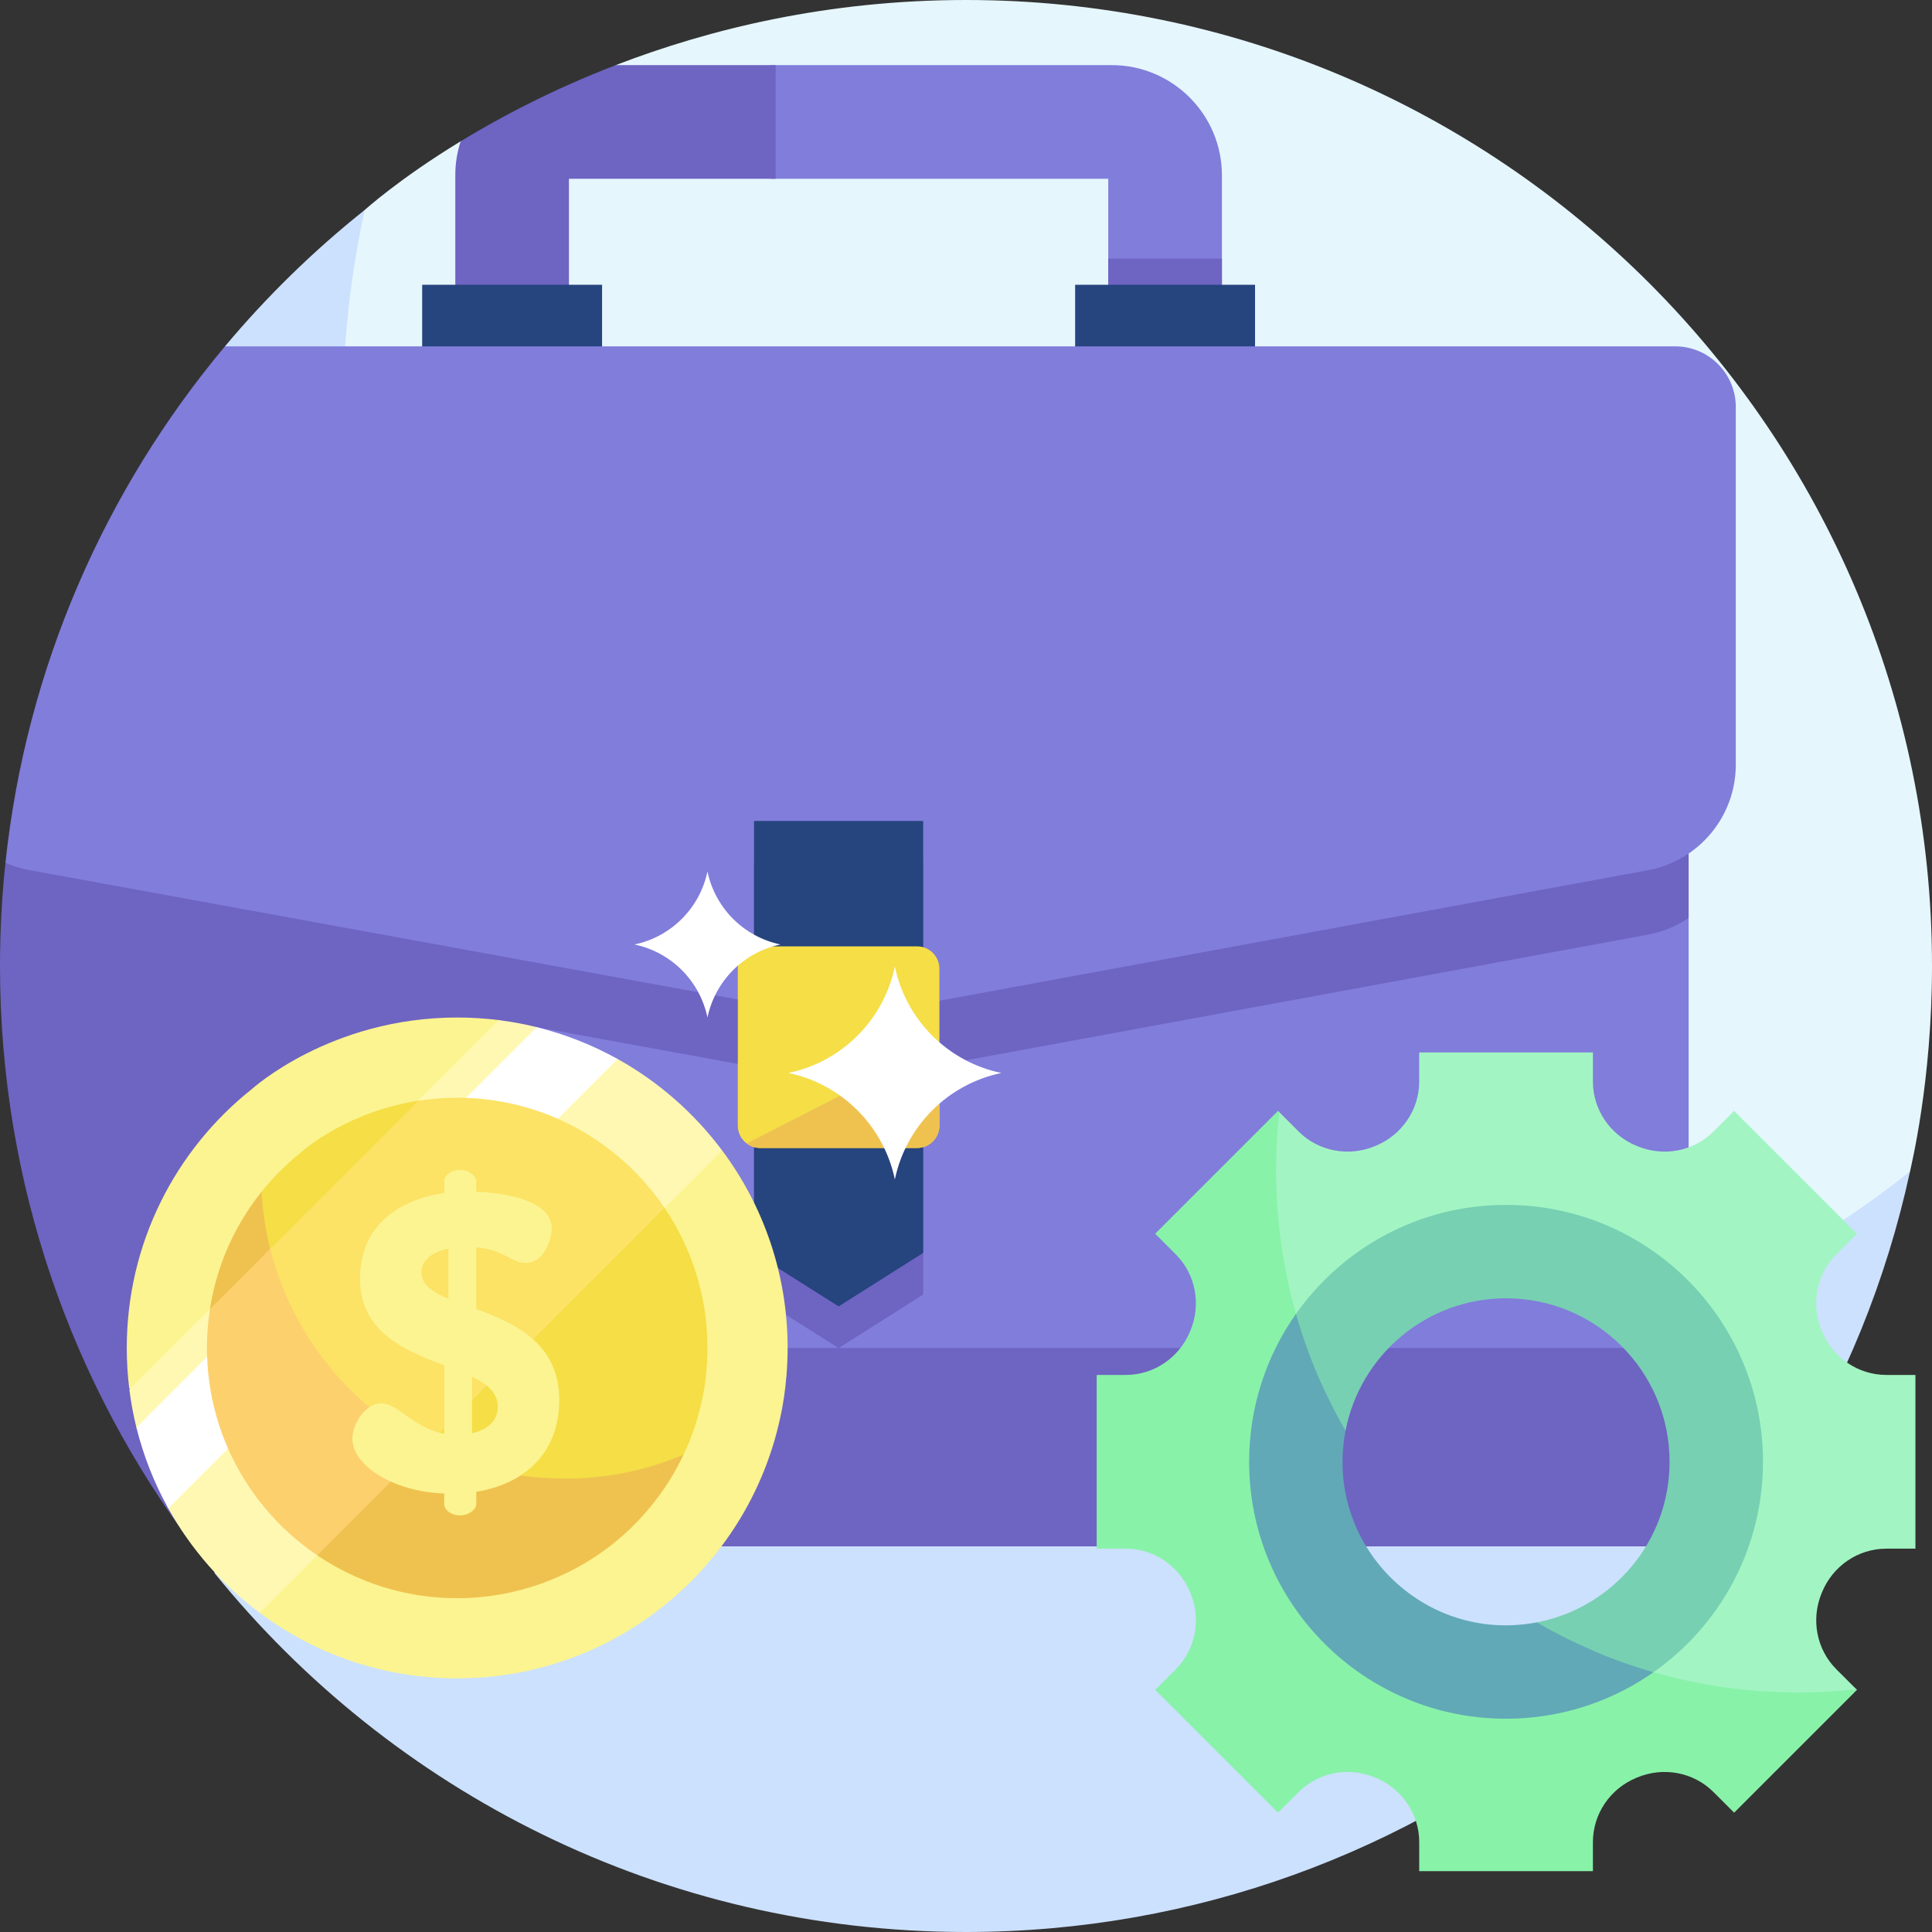
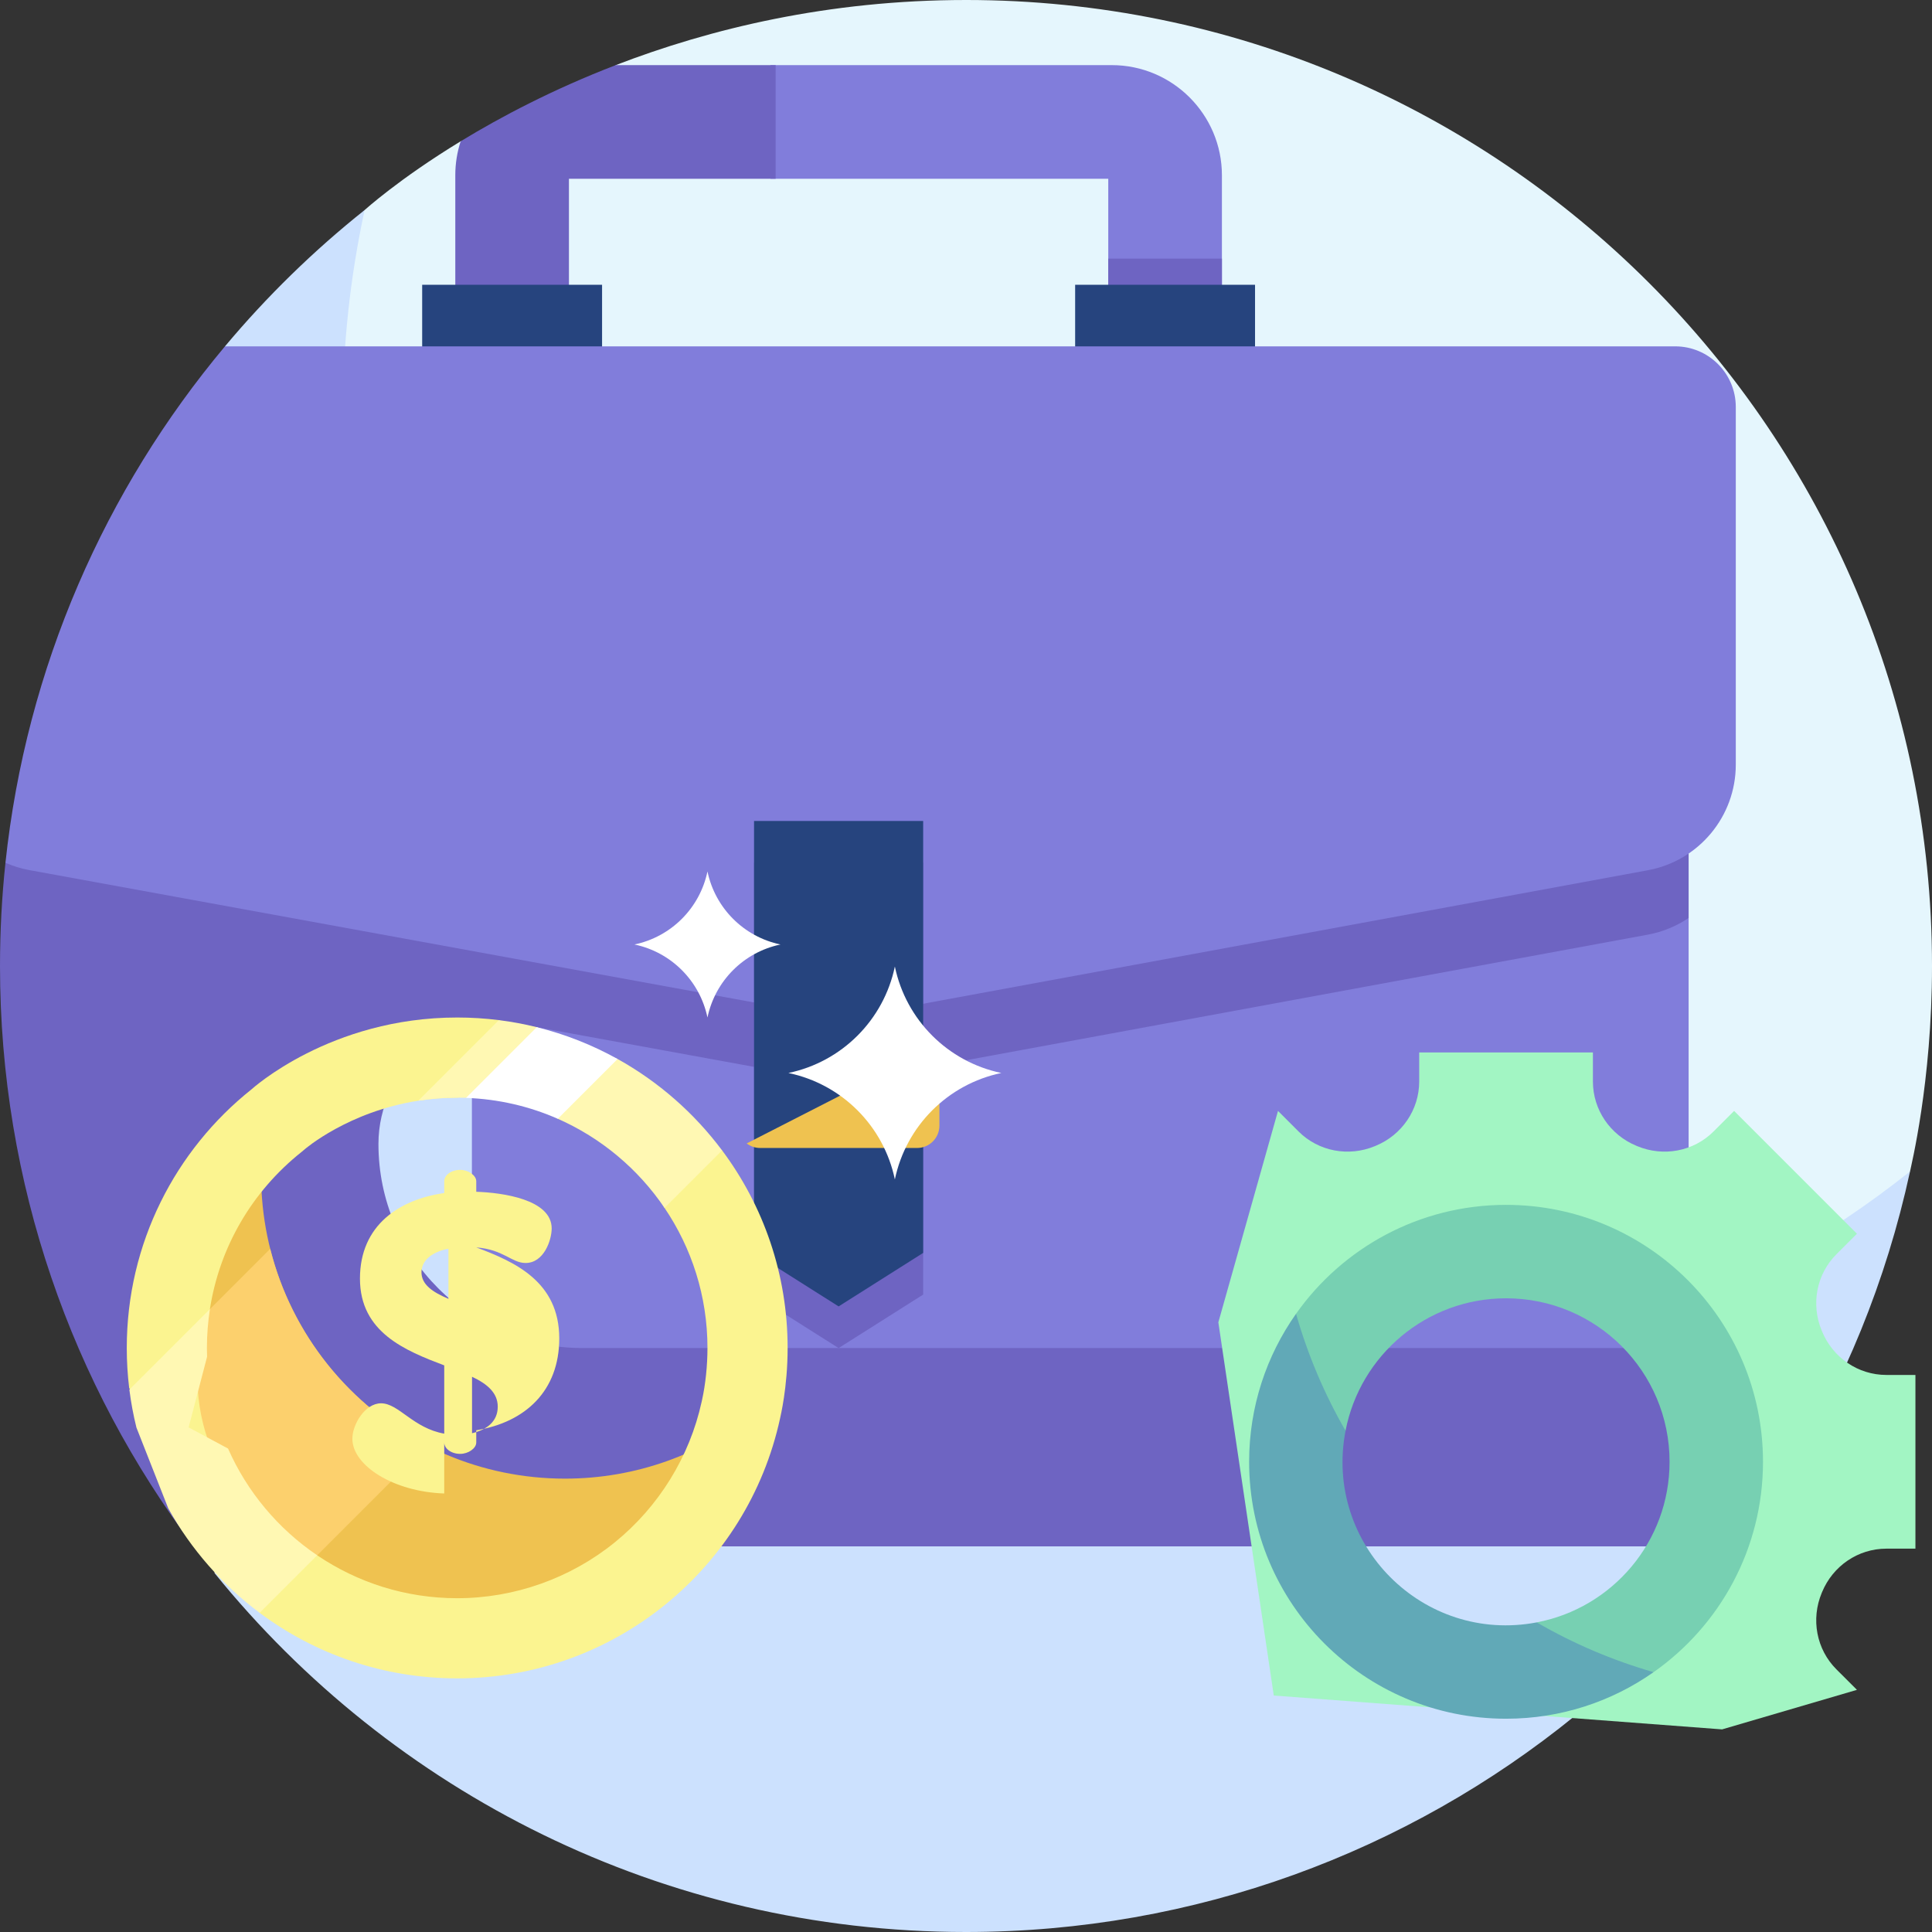
<svg xmlns="http://www.w3.org/2000/svg" id="Layer_1" height="512" viewBox="0 0 510 510" width="512">
  <rect x="0" y="0" width="510" height="510" fill="#333333" stroke="none" />
  <g>
    <g>
      <path d="m255 0c-36.385 0-67.591 7.61-92.463 17.191l-6.605 14.379-34.327 5.725c-16.417 10.006-25.288 18.115-25.352 18.15 0 0-2.513 3.137-2.983 5.222-3.818 16.949-7.385 39.663-7.385 56.239 0 140.833 118.763 254.972 259.596 254.972 54.231 0 114.568-25.992 154.949-57.243.903-.699 3.769-5.396 3.769-5.396.178-1.087 5.801-23.477 5.801-54.239 0-140.833-114.167-255-255-255z" fill="#e5f6fd" />
      <path d="m345.459 364.679c-140.833 0-255-114.167-255-255 0-18.615 2.008-36.752 5.795-54.234-13.465 10.727-25.821 22.788-36.868 35.983l-2.733 323.846c46.749 57.782 118.233 94.726 198.347 94.726 121.17 0 224.116-84.979 249.199-200.761-43.559 34.695-98.723 55.44-158.74 55.44z" fill="#cce1fe" />
    </g>
    <g>
      <g>
        <path d="m293.476 17.191h-90.08v30h89.159v43.165h30v-44.085c0-16.035-13.045-29.08-29.079-29.08z" fill="#817ddb" />
      </g>
      <path d="m120.188 46.271v44.086h30v-43.166h54.564v-30h-42.215c-16.567 6.382-30.325 13.639-40.932 20.104-.92 2.828-1.417 5.845-1.417 8.976z" fill="#6e64c2" />
      <g>
        <path d="m292.555 68.272h30v22.084h-30z" fill="#6e64c2" />
      </g>
      <g>
        <path d="m124.57 205.241v202.964l321.187-25.022v-140.871z" fill="#817ddb" />
      </g>
      <g>
        <g>
          <path d="m111.444 75.173h47.488v30.368h-47.488z" fill="#26447e" />
        </g>
        <g>
          <path d="m283.811 75.173h47.488v30.368h-47.488z" fill="#26447e" />
        </g>
      </g>
      <path d="m137.742 270.431 84.636 15.459 212.622-39.167c3.958-.729 7.593-2.265 10.758-4.41v-133.884h-345.857l-98.461 119.318c-.952 8.954-1.44 18.047-1.44 27.253 0 57.498 19.03 110.551 51.135 153.205h394.622v-52.355h-291.993c-29.748 0-53.863-24.115-53.863-53.863 0-20.024 18.143-35.154 37.841-31.556z" fill="#6e64c2" />
      <g>
        <path d="m442.199 91.428h-382.812c-31.584 37.728-52.462 84.726-57.947 136.319 1.996.88 4.121 1.54 6.345 1.946l214.593 39.196 212.622-39.167c13.446-2.477 23.206-14.2 23.206-27.871v-94.415c0-8.841-7.167-16.008-16.007-16.008z" fill="#817ddb" />
      </g>
      <g>
        <path d="m243.694 341.735-22.322 14.126-22.323-14.126v-114.02h44.645z" fill="#6e64c2" />
      </g>
      <g>
        <path d="m243.694 330.735-22.322 14.125-22.323-14.125v-114.021h44.645z" fill="#26447e" />
      </g>
      <g>
-         <path d="m242.085 303.038h-41.427c-3.257 0-5.897-2.64-5.897-5.897v-41.427c0-3.257 2.64-5.897 5.897-5.897h41.427c3.257 0 5.897 2.64 5.897 5.897v41.427c0 3.257-2.64 5.897-5.897 5.897z" fill="#f5de46" />
-       </g>
+         </g>
      <g>
        <path d="m200.658 303.038h41.427c3.257 0 5.897-2.64 5.897-5.897v-21.323l-50.878 26.021c.99.749 2.218 1.199 3.554 1.199z" fill="#efc250" />
      </g>
    </g>
    <g>
      <g>
        <g>
          <g>
-             <path d="m120.687 275.607c-30.869 0-49.884 17.412-49.936 17.441 0 0-.791.987-.938 1.643-1.201 5.331-2.323 12.477-2.323 17.691 0 44.301 37.359 80.206 81.66 80.206 17.059 0 36.039-8.176 48.742-18.007.284-.22 1.186-1.698 1.186-1.698.056-.342 1.825-7.385 1.825-17.062-.001-44.3-35.914-80.214-80.216-80.214z" fill="#f5de46" />
-           </g>
+             </g>
        </g>
        <g>
          <g>
            <g>
              <path d="m199.077 372.884c-13.702 10.914-31.055 17.44-49.935 17.44-44.301 0-80.215-35.913-80.215-80.215 0-5.856.631-11.561 1.823-17.06-.002.001.002-.001 0 0-18.448 14.697-30.278 37.354-30.278 62.773 0 44.301 35.913 80.215 80.215 80.215 38.117-.001 70.5-26.732 78.39-63.153z" fill="#efc250" />
            </g>
          </g>
        </g>
      </g>
      <g>
        <g>
-           <path d="m125.257 275.74-55.458 55.458c5.612 22.523 21.03 41.342 41.31 51.985l74.489-74.489c-13.744-18.897-35.535-31.561-60.341-32.954z" fill="#fce265" />
-         </g>
+           </g>
      </g>
      <g>
        <g>
          <path d="m71.333 329.663-30.728 30.728c1.393 24.806 14.057 46.597 32.954 60.341l39.145-39.145c-20.363-10.401-35.69-29.25-41.371-51.924z" fill="#fcd06d" />
        </g>
      </g>
      <g>
        <g>
-           <path d="m117.266 394.242c-13.348-.445-24.249-7.341-24.249-14.46 0-3.782 3.337-9.343 7.564-9.343 4.672 0 8.454 6.563 16.685 8.009v-18.02c-10.234-3.893-22.246-8.676-22.246-22.914 0-14.127 10.456-20.911 22.246-22.58v-3.115c0-1.557 1.78-3.003 4.227-3.003 2.113 0 4.227 1.446 4.227 3.003v2.781c6.896.222 19.911 2.002 19.911 9.677 0 3.003-2.002 9.121-6.897 9.121-3.671 0-5.784-3.559-13.014-4.116v16.24c10.122 3.782 21.912 9.01 21.912 24.026 0 13.793-8.898 22.135-21.912 24.249v3.226c0 1.557-2.113 3.003-4.227 3.003-2.447 0-4.227-1.446-4.227-3.003zm1.112-51.389v-13.237c-5.005 1.001-7.119 3.559-7.119 6.229 0 3.226 2.892 5.228 7.119 7.008zm6.229 20.578v14.905c3.782-.89 6.785-3.004 6.785-7.008 0-3.67-2.781-6.006-6.785-7.897z" fill="#fbf490" />
+           <path d="m117.266 394.242c-13.348-.445-24.249-7.341-24.249-14.46 0-3.782 3.337-9.343 7.564-9.343 4.672 0 8.454 6.563 16.685 8.009v-18.02c-10.234-3.893-22.246-8.676-22.246-22.914 0-14.127 10.456-20.911 22.246-22.58v-3.115c0-1.557 1.78-3.003 4.227-3.003 2.113 0 4.227 1.446 4.227 3.003v2.781c6.896.222 19.911 2.002 19.911 9.677 0 3.003-2.002 9.121-6.897 9.121-3.671 0-5.784-3.559-13.014-4.116c10.122 3.782 21.912 9.01 21.912 24.026 0 13.793-8.898 22.135-21.912 24.249v3.226c0 1.557-2.113 3.003-4.227 3.003-2.447 0-4.227-1.446-4.227-3.003zm1.112-51.389v-13.237c-5.005 1.001-7.119 3.559-7.119 6.229 0 3.226 2.892 5.228 7.119 7.008zm6.229 20.578v14.905c3.782-.89 6.785-3.004 6.785-7.008 0-3.67-2.781-6.006-6.785-7.897z" fill="#fbf490" />
        </g>
      </g>
      <g>
        <g>
          <path d="m190.616 303.676-58.906-34.389c-3.61-.455-7.289-.69-11.022-.69-33.567 0-54.244 18.934-54.301 18.966-20.06 15.981-32.924 40.619-32.924 68.26 0 3.578.215 7.105.634 10.57l34.445 59.358c14.546 10.864 32.595 17.297 52.146 17.297 41.447 0 76.661-29.068 85.241-68.673.061-.372 1.984-8.03 1.984-18.553 0-19.552-6.433-37.601-17.297-52.146zm-5.288 65.854c-.032.145-.069.312-.109.503-3.177 14.511-11.312 27.682-22.918 37.099-11.727 9.516-26.506 14.756-41.614 14.756-13.661 0-26.367-4.168-36.913-11.298-24.924-10.101-37.621-37.908-28.93-63.358l.564-1.651c2.523-16.259 11.02-30.999 24.162-41.47.282-.225.56-.458.836-.701.132-.116 11.512-9.952 30.028-12.856 3.21-.503 6.635-.798 10.252-.798l37.168-5.033 17.571 34.143c7.149 10.555 11.328 23.276 11.328 36.956.001 4.626-.519 9.622-1.425 13.708z" fill="#fbf490" />
        </g>
      </g>
      <g>
        <g>
          <g>
            <path d="m60.196 382.379-10.403-5.582 4.869-18.637c-.027-.776-.041-1.556-.041-2.338 0-3.462.273-6.883.794-10.24l-21.262 21.262c.428 3.393 1.051 6.726 1.857 9.986l8.403 21.336c6.017 10.816 14.268 20.219 24.129 27.584l15.19-15.19c-10.268-6.955-18.485-16.719-23.536-28.181z" fill="#fff8b3" />
          </g>
        </g>
        <g>
          <g>
            <path d="m163.031 279.547-21.336-8.403c-3.26-.806-6.593-1.429-9.986-1.857l-21.273 21.273c3.211-.504 6.632-.805 10.251-.805.783 0 1.562.014 2.338.041l18.08-5.073 6.139 10.607c11.461 5.052 21.226 13.268 28.18 23.536l15.19-15.19c-7.364-9.861-16.767-18.112-27.583-24.129z" fill="#fff8b3" />
          </g>
        </g>
      </g>
      <g>
        <g>
-           <path d="m36.013 376.829c1.866 7.547 4.712 14.708 8.4 21.336l15.788-15.788c-3.286-7.456-5.217-15.632-5.519-24.217z" fill="#fff" />
-         </g>
+           </g>
      </g>
      <g>
        <g>
          <path d="m123.025 289.817c8.585.301 16.761 2.232 24.217 5.519l15.788-15.788c-6.629-3.688-13.789-6.533-21.336-8.4z" fill="#fff" />
        </g>
      </g>
      <g>
        <path d="m236.222 255.142c2.95 14.119 13.981 25.15 28.1 28.1-14.119 2.95-25.15 13.981-28.1 28.1-2.95-14.119-13.981-25.15-28.1-28.1 14.119-2.95 25.15-13.982 28.1-28.1z" fill="#fff" />
      </g>
      <g>
        <path d="m186.754 230.044c2.024 9.685 9.591 17.253 19.276 19.276-9.685 2.024-17.253 9.591-19.276 19.276-2.024-9.685-9.591-17.253-19.276-19.276 9.685-2.024 17.252-9.591 19.276-19.276z" fill="#fff" />
      </g>
    </g>
    <g>
      <g>
        <path d="m497.96 362.952c-7.47 0-14.126-4.566-16.977-11.47-.031-.075-.062-.151-.094-.226-2.876-6.912-1.417-14.864 3.877-20.158l5.42-5.42-32.423-32.423-5.42 5.42c-5.294 5.294-13.246 6.753-20.158 3.877-.075-.031-.151-.062-.226-.094-6.904-2.851-11.47-9.507-11.47-16.977v-7.666h-45.853v7.666c0 7.47-4.566 14.126-11.471 16.977-.075.031-.151.062-.226.094-6.912 2.876-14.865 1.417-20.158-3.877l-5.42-5.42-15.748 55.809 14.634 98.514 118.345 8.937 35.594-10.435-5.42-5.419c-5.294-5.294-6.753-13.246-3.877-20.158.031-.075.062-.151.094-.226 2.851-6.904 9.507-11.47 16.977-11.47h7.666v-45.853h-7.666zm-62.611 63.014c-9.753 9.753-24.239 15.752-38.029 15.752-14.572 0-27.507-6.093-38.029-15.752-10.56-9.694-15.129-24.12-15.752-38.029-.6-13.397 6.424-28.701 15.752-38.029 9.753-9.753 24.239-15.752 38.029-15.752 14.572 0 27.507 6.093 38.029 15.752 10.56 9.694 15.129 24.12 15.752 38.029.6 13.396-6.424 28.701-15.752 38.029z" fill="#a2f5c3" />
      </g>
      <g>
        <path d="m397.563 318.055c-22.909 0-43.162 11.359-55.44 28.751l-2.534 21.305 15.604 9.573c3.83-19.916 21.337-34.966 42.37-34.966 23.837 0 43.16 19.324 43.16 43.16 0 21.068-15.099 38.597-35.063 42.388l10.622 14.78 20.222-1.636c17.466-12.268 28.882-32.566 28.882-55.533 0-37.456-30.365-67.822-67.823-67.822z" fill="#77d0b2" />
      </g>
      <g>
-         <path d="m490.018 445.911c-5.043.559-10.165.856-15.357.856-18.976 0-37.051-3.842-53.502-10.781-7.461 3.662-15.766 5.731-23.84 5.731-14.572 0-27.507-6.093-38.029-15.752-10.56-9.694-15.129-24.12-15.752-38.029-.336-7.495 1.718-15.586 5.223-22.894-7.644-17.133-11.905-36.106-11.905-56.079 0-5.192.297-10.314.856-15.357l-.351-.351-32.423 32.423 5.42 5.42c5.294 5.294 6.753 13.246 3.877 20.158-.031.075-.063.151-.094.226-2.851 6.905-9.507 11.47-16.977 11.47h-7.664v45.853h7.666c7.47 0 14.126 4.566 16.977 11.47.031.075.062.151.094.226 2.876 6.912 1.417 14.865-3.877 20.158l-5.42 5.42 32.423 32.423 5.42-5.42c5.294-5.294 13.246-6.753 20.158-3.877.075.031.151.063.227.094 6.904 2.851 11.47 9.507 11.47 16.976v7.666h45.853v-7.666c0-7.47 4.566-14.126 11.47-16.977.075-.031.151-.062.226-.094 6.912-2.876 14.865-1.417 20.158 3.877l5.42 5.42 32.423-32.423z" fill="#88f2a9" />
-       </g>
+         </g>
      <g>
        <path d="m405.661 428.27c-.001 0-.003 0-.004.001-29.966 5.688-56.229-20.609-50.467-50.585v-.002c-5.545-9.62-9.96-19.974-13.068-30.878-7.799 11.046-12.382 24.524-12.382 39.073 0 37.458 30.366 67.823 67.823 67.823 14.492 0 27.92-4.548 38.941-12.291-10.894-3.134-21.236-7.573-30.843-13.141z" fill="#61a9b7" />
      </g>
    </g>
  </g>
</svg>